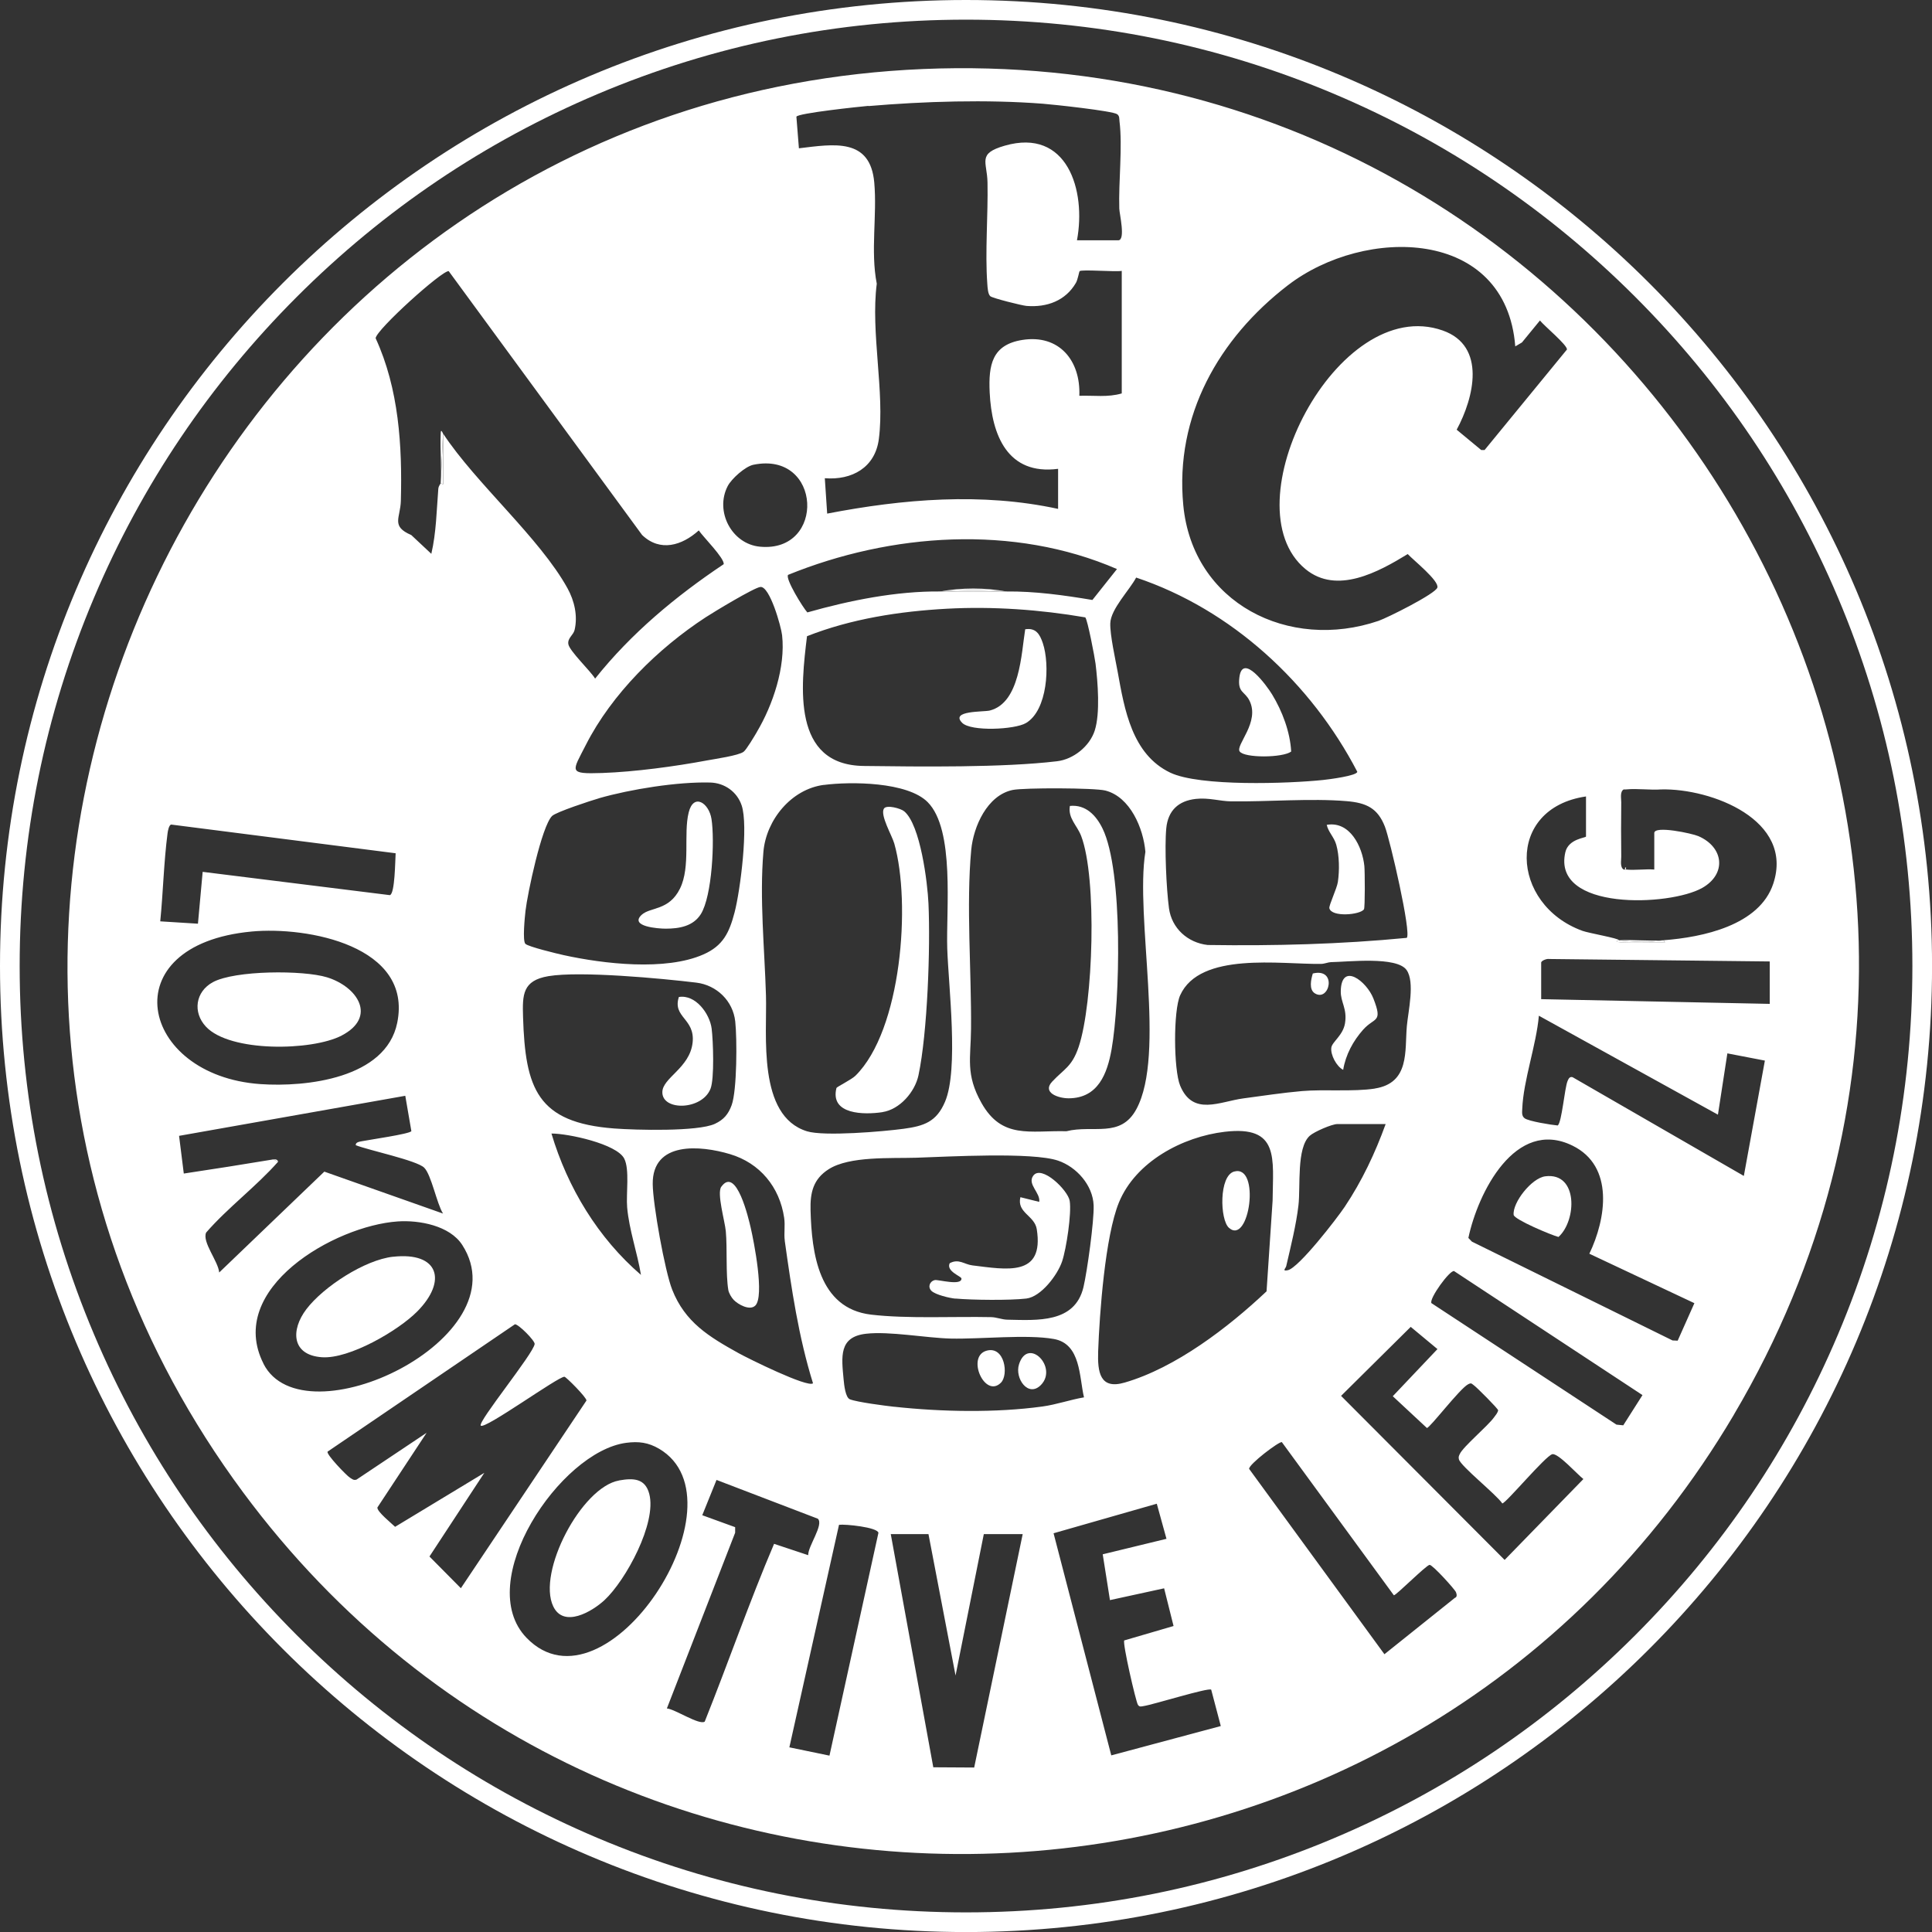
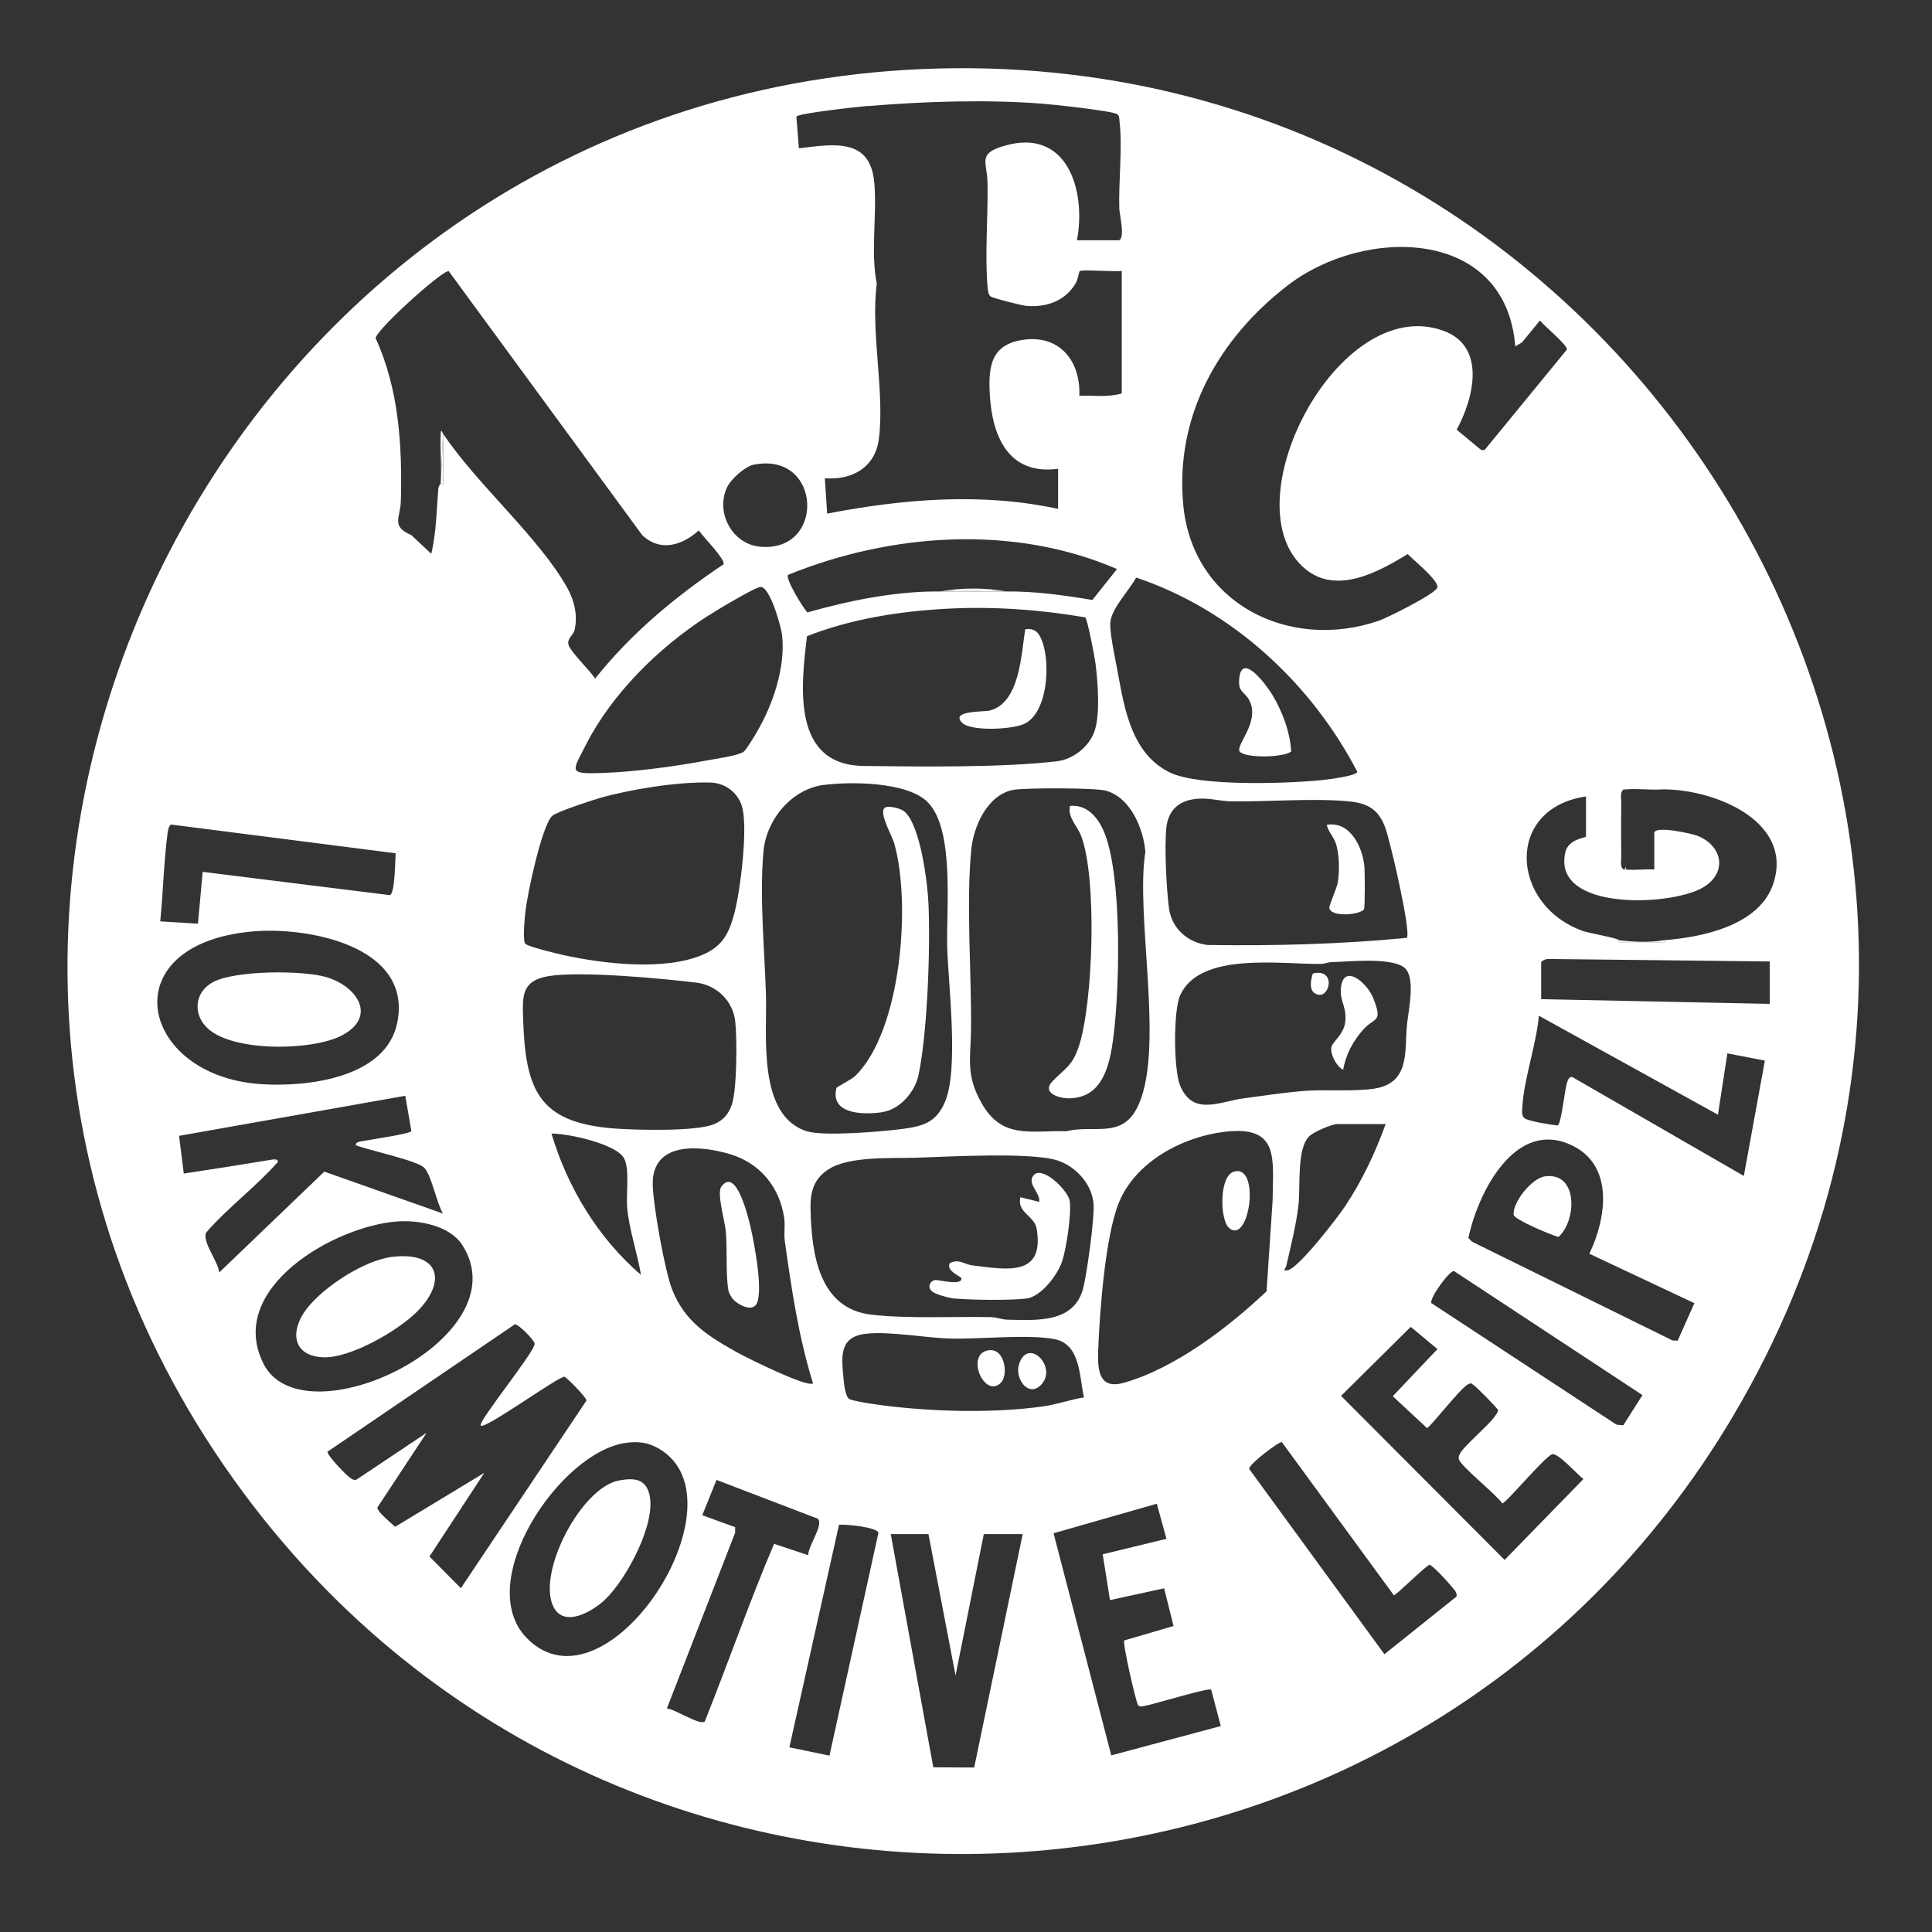
<svg xmlns="http://www.w3.org/2000/svg" id="Ebene_2" data-name="Ebene 2" viewBox="0 0 393.05 393.05">
  <rect x="0" y="0" width="393.05" height="393.05" fill="#333333" stroke="none" />
  <defs>
    <style>
      .cls-1 {
        fill: #fff;
      }
    </style>
  </defs>
  <g id="Ebene_1-2" data-name="Ebene 1">
    <g>
      <path class="cls-1" d="M352.75,287.79C426.26,163.38,331.08,8.05,187.83,14.04,43.34,20.09-37.18,186.68,49.47,303.62c77.52,104.63,237.13,96.15,303.29-15.83ZM53.61,277.43c-7.74-15.27,14.48-28.07,27.31-28.94,4.38-.3,10.6.85,13.13,4.8,12.16,18.93-32.32,40.18-40.45,24.15ZM87.37,316.66l11.16-17.02-18.15,10.98c-.73-.72-3.73-3.12-3.6-3.94l10.01-15.19-14.25,9.52c-.6.21-.9-.12-1.35-.39-.63-.37-4.9-4.79-4.54-5.3l38.11-25.91c.76,0,4.07,3.34,4.01,4.01-.18,1.89-11.69,15.94-10.96,16.62.87.8,15.8-10.04,17.02-9.95.35.03,4.54,4.24,4.48,4.84l-25.55,38.18-6.39-6.45ZM231.18,225.66c-3.23,5.96-8.81,3.12-14.22,4.48-7.41-.18-13.12,1.67-17.29-5.76-3.28-5.84-2.17-9.09-2.12-15.1.1-11.51-1.01-25.22.04-36.39.45-4.74,3.25-11.11,8.44-12.18,2.3-.47,16.65-.44,18.84.12,5.07,1.29,7.74,7.69,8.15,12.46-2.15,13.25,4.22,41.2-1.84,52.37ZM279.71,221.46c-4.36.68-10.33.12-14.83.51-3.92.34-8.02.97-11.93,1.49-4.8.64-10.26,3.67-12.86-2.6-1.33-3.22-1.41-15.27.01-18.39,4.04-8.9,20.44-6.26,28.63-6.37.76-.01,1.48-.35,2.04-.36,3.49-.05,13.36-1.22,15.38,1.59,1.75,2.44.33,8.43.06,11.45-.44,5.01.62,11.55-6.51,12.67ZM281.9,228.68c-2.14,5.91-4.83,11.61-8.33,16.84-1.58,2.36-9.31,12.38-11.56,12.89-1.27.28-.44-.39-.34-.82.91-3.94,2.03-8.39,2.49-12.37.45-3.84-.43-11.68,2.29-14.15.9-.82,4.51-2.39,5.63-2.39h9.83ZM286.2,190.8c-13.46,1.3-26.97,1.65-40.51,1.45-4.06-.46-7.31-3.38-7.87-7.47-.53-3.91-.92-12.43-.55-16.28.35-3.58,2.45-5.58,6.02-5.97,2.64-.29,4.85.47,7.17.5,7.51.1,16.22-.66,23.53-.04,3.98.34,6.29,1.41,7.76,5.19,1.03,2.65,5.44,21.67,4.44,22.63ZM249.19,230.25c11.15-1.31,9.79,5.38,9.71,14.03l-1.23,18.43c-7.76,7.33-18.5,15.57-28.89,18.57-5,1.45-5.51-2.1-5.37-6.34.27-7.72,1.43-23.46,4.22-30.29,3.39-8.3,12.94-13.39,21.55-14.4ZM159.65,252.41c1.37,9.76,2.81,19.58,5.75,29.01-1.06.96-13.24-5.07-15.18-6.15-5.97-3.32-10.85-6.25-13.47-12.9-1.5-3.81-3.92-17.36-3.96-21.48-.09-8.78,9.73-7.88,15.72-6.09,6.08,1.81,10.1,6.69,11.02,12.95.24,1.61-.08,3.2.13,4.67ZM164.9,246.2c-.09-3.56.52-6.32,3.7-8.34,4.23-2.69,12.62-2.17,17.8-2.33,6.47-.21,23.58-1.19,28.85.59,3.75,1.27,7.08,4.99,7.24,9.09.12,3.12-1.31,13.45-2.07,16.66-1.76,7.36-9.44,6.73-15.48,6.61-1.13-.02-2.18-.5-3.32-.52-7.56-.16-17.08.36-24.42-.51-10.67-1.27-12.07-12.53-12.3-21.26ZM175.73,155.83c-14.69-.18-12.8-16.16-11.55-26.4,8.98-3.54,18.8-5.06,28.45-5.59,9.36-.51,19.03.19,28.16,1.76.46.45,1.93,8.13,2.09,9.42.46,3.77.97,10.08-.17,13.62-1.04,3.2-4.33,5.84-7.67,6.23-11.05,1.32-27.89,1.1-39.3.96ZM222.24,122.06c-5.8-.97-11.64-1.79-17.53-1.73-4.37.04-9.01.05-13.42,0-8.97-.09-18.43,1.82-27.04,4.26-.86-.91-4.54-6.86-3.92-7.64,20.93-8.51,45.88-10.3,66.91-1.18l-5,6.29ZM167.6,159.69c5.51-.72,17.01-.64,21.12,3.49,5.58,5.6,3.73,21.97,3.99,29.81.26,7.73,2.35,24.56-.45,31.15-1.74,4.1-4.29,4.94-8.41,5.5-4.12.56-16.22,1.59-19.68.51-10.14-3.14-8.1-19.63-8.34-27.62-.28-9.5-1.33-19.72-.52-29.24.56-6.49,5.67-12.74,12.28-13.61ZM153.97,148.94c-.5.84-2.13,3.6-2.7,4.01-1.05.77-5.75,1.44-7.36,1.74-6.54,1.23-14.79,2.34-21.4,2.57-7.06.24-6.09-.26-3.32-5.72,5.28-10.38,14.69-19.64,24.38-25.96,1.64-1.07,9.87-6.05,11.13-6.17,1.92-.17,4.22,8.09,4.41,9.82.72,6.47-1.86,14.17-5.14,19.69ZM121.88,162.39c6.38-1.83,16-3.37,22.61-3.19,2.92.08,5.46,1.88,6.39,4.64,1.4,4.11-.25,17.24-1.44,21.8-1.08,4.11-2.34,6.77-6.33,8.53-7.72,3.41-20.33,1.92-28.45.14-1.31-.29-7.16-1.7-7.77-2.29-.62-.61-.12-5.48.02-6.72.4-3.47,3.27-17.16,5.4-19.29.81-.81,7.98-3.16,9.57-3.61ZM111.58,198.59c6.48-1.08,23.02.46,30.09,1.32,4.14.51,7.46,3.72,7.91,7.91.38,3.48.37,13.99-.73,17.01-.67,1.84-1.61,2.96-3.4,3.8-3.47,1.62-16.15,1.28-20.5.95-15.66-1.19-18.09-8.1-18.54-22.69-.14-4.53-.11-7.41,5.17-8.3ZM127.59,245.64c.41,4.63,2.06,9.17,2.81,13.73-8.72-7.51-14.93-17.74-18.21-28.76,3.36-.02,13.26,2.1,14.8,5.09,1.14,2.22.36,7.14.6,9.94ZM107.13,333.21c-10.97-11.32,6.8-37.91,20.27-39.68,2.52-.33,4.49-.08,6.69,1.21,18.12,10.65-10.81,55.14-26.96,38.47ZM143.37,350.25c-1.1.78-6.09-2.56-7.7-2.68l13.89-35.75v-1.13s-6.69-2.43-6.69-2.43l2.9-7.18,20.61,7.89c1.28,1.18-2.02,5.59-1.96,7.42l-6.94-2.31c-5.02,11.78-9.31,24.17-14.11,36.17ZM168.75,357.17l-8.16-1.69,10.1-45.27c1.25-.17,7.82.49,8.02,1.63l-9.96,45.33ZM198.2,359.59l-8.33-.05-8.65-47.44h7.67l5.51,28.77,5.75-28.77h7.91l-9.87,47.49ZM181.94,286.2c-1.9-.21-7.55-.94-9.03-1.52-.92-.36-1.18-2.95-1.28-4-.44-4.7-1-8.7,4.55-9.34,4.77-.55,12.23.86,17.24.98,6.06.14,15.5-.9,21,.09,5.5,1,5.12,7.73,6.11,11.87-2.82.48-5.61,1.47-8.45,1.86-9.52,1.31-20.59,1.09-30.14.05ZM226.08,357.12l-11.74-45.19,21-6.01,1.97,7.14-12.97,3.15,1.47,9.32,11.02-2.4,1.92,7.67-10.03,2.93c-.39.54,2.37,12.48,2.78,13.1.34.51.71.32,1.19.25,1.87-.27,13.2-3.81,13.72-3.33l1.95,7.4-22.29,5.97ZM295.97,325.08l-14.32,11.46-27.52-37.7c-.16-.89,6.24-5.74,6.66-5.44l22.78,31.15c.48.01,6.49-6.05,7.26-6.19.55-.1,5.16,4.98,5.38,5.57.16.42.28.97-.23,1.15ZM306.11,317.36l-33.28-33.38,14.17-14.04,5.44,4.52-9.09,9.59,6.94,6.46c.61,0,6.69-8.01,8.39-8.89.69-.36.7-.11,1.21.24.53.37,4.87,4.7,4.9,5.06-.13.57-.52.99-.85,1.44-1.27,1.77-6.29,5.96-6.96,7.45-.19.41-.3.61-.17,1.09.36,1.39,7.62,7.15,8.82,8.96.71,0,8.75-9.64,10.16-10.01,1.17-.31,5.12,4.12,6.34,5.05l-16.03,16.46ZM330.24,289.97l-1.38-.14-37.65-24.72c-.49-.93,3.74-6.75,4.61-6.52l38.33,25.23-3.91,6.15ZM341.31,272.75l-1.05-.05-40.81-20.1-.72-.75c1.9-9.07,9.51-24.52,21.2-18.77,8.53,4.19,6.81,14.91,3.41,21.98l21.37,10.06-3.4,7.63ZM354.76,239.23l-34.82-20.08c-.59-.19-.83.3-1.03.77-.61,1.46-1.17,8.41-2,9.05-1.33-.12-5.92-.85-6.74-1.47-.63-.47-.51-1.23-.48-1.9.22-5.8,2.87-13,3.38-18.96l36.43,20.13,1.92-12.47,7.63,1.47-4.28,23.46ZM360.04,204.23l-46.5-.96v-7.43c0-.4,1.16-.85,1.65-.74l44.85.5v8.63ZM346.29,180.65c5.04-2.85,4.41-8.31-.78-10.55-1.27-.55-8.96-2.2-8.96-.63v7.43c-1.86-.14-3.93.19-5.75,0-.16-.02-.32.01-.48,0-.79-.5-.48-1.82-.49-2.63-.04-3.67-.05-7.37,0-11.04.01-.81-.31-2.13.49-2.63.16-.01.32.02.48,0,2.28-.23,4.87.17,7.19,0,10.17-.23,27.05,6.21,22.77,19.17-2.81,8.51-14.4,10.91-22.29,11.51l.25.48c-.95-.08-10.05.2-9.83-.24.17-.34.48-.21.48-.24,0-.38-6.19-1.45-7.44-1.91-14.71-5.36-15.77-24.94.73-27.34v8.15c0,.28-3.58.44-4.21,3.22-2.72,11.94,21.25,10.98,27.85,7.24ZM262.02,58.03c15.61-12,44.35-11.78,46.25,12.44l1.36-.8,3.66-4.47c.83,1.07,5.64,5.04,5.49,5.91l-16.75,20.44h-.69s-4.99-4.13-4.99-4.13c3.51-6.48,6.1-17.03-2.83-20.18-21.43-7.56-43.58,35.64-27.93,48.54,6.39,5.26,14.89.56,20.8-3.06,1.13,1.22,6.44,5.45,6.03,6.82-.38,1.26-10.17,6.15-11.97,6.77-18.22,6.21-37.81-3.54-39.72-23.54-1.74-18.18,7.23-33.93,21.3-44.75ZM276.13,157.01c-.05.82-5.87,1.56-6.95,1.67-7.06.74-25.11,1.37-31.1-1.49-7.77-3.71-9.31-12.81-10.69-20.47-.47-2.59-1.59-7.56-1.51-9.93.1-2.9,3.93-6.75,5.26-9.29,19.42,6.5,35.6,21.46,44.99,39.51ZM176.67,21.58c11.39-.97,24.07-1.36,35.47-.48,2.09.16,14.16,1.45,15.13,2.13.52.37.42.9.48,1.43.65,5.17-.21,12.29-.04,17.78.03,1.08,1.33,6.45-.22,6.45h-8.39c1.91-10.18-1.98-22.92-14.7-19.25-5.63,1.62-3.58,3.22-3.5,7.48.13,6.7-.52,14.09-.04,20.65.05.69.11,2.08.62,2.5.47.4,6.41,1.89,7.37,1.97,4.11.33,7.92-1.04,10.04-4.7.38-.66.65-2.29.74-2.37.45-.4,7.26.18,8.58-.06v24.93c-2.86.84-5.66.38-8.63.48.29-7.17-4.11-12.55-11.61-11.36-6.15.98-6.89,5.08-6.63,10.66.41,8.74,3.66,16.9,13.92,15.56v8.15c-15.51-3.37-31.55-2.02-46.98.96l-.48-7.2c5.51.44,10.23-2.16,10.99-7.95,1.24-9.47-1.7-21.77-.42-31.62-1.3-6.66.09-13.91-.51-20.59-.82-9.15-8.23-7.81-15.33-6.96l-.51-6.42c.2-.72,12.97-2.06,14.66-2.21ZM148.04,98.9c.78-1.51,3.57-4.01,5.24-4.35,13.94-2.85,14.78,17.94,1.33,16.67-5.75-.54-9.22-7.19-6.57-12.32ZM91.28,55.15l39.35,53.69c3.67,3.52,8.13,2.14,11.53-.93.88,1.31,5.26,5.67,5.07,6.87-9.74,6.51-18.84,14.08-26.16,23.28-.92-1.56-5.25-5.63-5.45-7.05-.17-1.21,1.03-1.8,1.28-2.86.67-2.87-.05-5.93-1.43-8.44-5.66-10.27-18.64-21.35-25.32-31.49v10.32s-.48-.25-.48-.25c0,.08-.45.54-.5,1.16-.35,4.4-.41,8.88-1.42,13.22l-4.08-3.82c-4.19-1.79-2.22-3.46-2.12-6.94.3-11.21-.4-22.8-5.13-33.1.1-1.72,13.61-13.91,14.88-13.65ZM34.09,169.51c.06-.45.27-1.67.74-1.76l45.66,5.84c-.1,1.42-.13,8.27-1.18,8.52l-38.08-4.74-.96,10.55-7.67-.48c.59-5.94.72-12.02,1.49-17.94ZM51.2,189.51c11.33-1.06,32.81,2.91,29.61,18.58-2.31,11.32-18.53,13.11-27.85,12.46-24.63-1.73-30.42-28.37-1.75-31.04ZM41.94,250.75c4.43-5.09,10.23-9.4,14.63-14.4l-.96-.48c-6.06,1.01-12.15,1.97-18.22,2.88l-.96-7.67,46.02-8.15,1.24,7.2c-.43.58-8.56,1.74-9.98,2.03-.46.1-1.44.17-1.32.83,2.56,1.01,12.38,3.08,13.9,4.56,1.46,1.42,2.57,7.35,3.84,9.34l-24.15-8.53-21.39,20.52c-.17-2.25-3.53-6.22-2.65-8.14Z" />
      <path class="cls-1" d="M191.29,120.33c4.41.05,9.05.04,13.42,0-4.46-.38-8.96-.38-13.42,0Z" />
      <path class="cls-1" d="M191.29,120.33c4.46-.38,8.96-.38,13.42,0-4.15-.79-9.27-.79-13.42,0Z" />
      <path class="cls-1" d="M330.8,176.9v-.48c-.31.18-.32.34,0,.48Z" />
      <path class="cls-1" d="M90.13,98.53v-10.32c-.14,3.31-.3,6.66-.48,10.07l.48.25Z" />
      <path class="cls-1" d="M89.65,88.44c-.13,3.23.23,6.65,0,9.84.18-3.4.34-6.76.48-10.07-.47-1.02-.45-.42-.48.23Z" />
      <path class="cls-1" d="M329.36,191.29s-.31-.1-.48.24c-.22.45,8.88.16,9.83.24l-.25-.48c-2.93.5-6.15.34-9.11,0Z" />
-       <path class="cls-1" d="M329.36,191.29c2.96.34,6.18.5,9.11,0-2.96.22-6.12-.16-9.11,0Z" />
      <path class="cls-1" d="M55.61,235.87l.96.48c-.06-.38-.38-.54-.96-.48Z" />
      <path class="cls-1" d="M179.51,226.25c3.54-.53,6.63-4.1,7.35-7.51,1.83-8.64,2.44-25.95,2.03-34.92-.19-4.27-1.64-16-4.93-18.76-.71-.6-3.61-1.39-4.13-.56-.83,1.32,1.66,5.51,2.11,7.13,3.42,12.09,1.49,37.97-7.92,47.23-.78.77-3.79,2.26-3.85,2.48-1.37,5.47,5.68,5.47,9.34,4.92Z" />
      <path class="cls-1" d="M217.66,163.96c-.43,2.5,1.45,3.92,2.29,6.1,3.28,8.56,2.46,34.08-.5,42.91-1.37,4.07-2.94,4.46-5.39,7.07-2.12,2.26,1.27,3.41,3.36,3.4,5.96-.02,7.85-4.99,8.73-10.01,1.71-9.8,2.38-36.2-1.84-44.86-1.3-2.68-3.43-4.94-6.65-4.61Z" />
      <path class="cls-1" d="M208.57,128.02c-.8,4.97-1.06,14.96-7.2,16.53-1.23.32-8.13-.04-5.63,2.5,1.78,1.81,10.7,1.39,12.98.05,4.42-2.6,4.9-11.87,3.44-16.24-.61-1.82-1.4-3.18-3.59-2.84Z" />
      <path class="cls-1" d="M194.38,264.18c3.42.31,11.08.39,14.41,0,3.02-.36,6.37-4.82,7.29-7.57.86-2.57,1.95-9.76,1.54-12.31-.35-2.17-5.77-7.45-7.43-5.09-1.23,1.74,1.52,3.47,1.23,5.3l-3.83-.95c-.76,3.18,2.88,3.71,3.33,6.5,1.55,9.78-6.14,8.22-13.12,7.37-1.62-.2-2.75-1.43-4.59-.44-.78,1.65,2.37,2.66,2.39,3.11.07,1.56-4.78.18-5.41.32-1.06.24-1.49,1.41-.69,2.2.8.78,3.68,1.47,4.89,1.58Z" />
      <path class="cls-1" d="M251.08,238.34c-3.11.86-2.91,9.79-1.07,11.44,4.16,3.72,6.5-12.93,1.07-11.44Z" />
      <path class="cls-1" d="M269.91,167.8c.33,1.49,1.5,2.49,1.94,4.05.64,2.25.67,5.24.33,7.57-.19,1.33-1.86,4.79-1.73,5.35.43,1.89,6.34,1.35,7.04.21.23-.37.19-7.7.08-8.78-.4-3.97-2.96-9.22-7.66-8.39Z" />
-       <path class="cls-1" d="M135.43,188.93c2.79,0,5.6-.5,7.15-2.96,2.31-3.7,2.84-15.03,2.17-19.34-.51-3.28-3.64-5.36-4.64-1.35-1.1,4.38.43,11.02-1.77,15.49-2.24,4.56-6.08,3.72-7.82,5.36-2.49,2.36,3.34,2.8,4.91,2.8Z" />
      <path class="cls-1" d="M252.22,152.89c.94,1.34,8.75,1.31,10.46,0-.22-4-1.81-8.21-3.88-11.61-1.04-1.71-6.03-8.62-6.66-3.46-.38,3.15,1.09,2.78,2.05,4.71,2.21,4.41-2.9,9.06-1.98,10.37Z" />
      <path class="cls-1" d="M272.77,201.61c-.06,2.29,1.35,3.56.86,6.58-.4,2.44-2.61,3.77-2.78,4.93-.21,1.46,1.06,3.85,2.41,4.53.5-3.06,2.03-5.89,4.06-8.17,2.34-2.62,4.06-1.31,2.08-6.36-1.37-3.47-6.48-7.49-6.63-1.52Z" />
      <path class="cls-1" d="M267.08,198.05c-.36,1.19-.84,3.26.42,4.04,2.98,1.84,4.63-5.26-.42-4.04Z" />
-       <path class="cls-1" d="M134.75,222.21c-.02,3.84,8.07,3.67,9.8-.71.81-2.06.54-9.8.23-12.24-.39-3.04-3.28-6.99-6.67-6.43-1.34,4.18,3.32,4.36,2.8,9.25-.56,5.21-6.15,7.18-6.16,10.12Z" />
      <path class="cls-1" d="M146.74,241.43c-.94,1.31.73,7,.92,9.06.32,3.57-.03,8.68.51,11.95.11.65.64,1.54,1.1,2.02.87.91,3.28,2.27,4.4,1.14,1.89-1.91-.27-12.92-.95-15.85-.39-1.68-2.9-12.6-5.97-8.32Z" />
      <path class="cls-1" d="M69.49,210.68c7.28-3.78,3.26-9.93-2.95-11.85-4.82-1.49-18.76-1.45-23.24.99-3.53,1.92-4.14,6.11-1.41,9.04,4.88,5.25,21.56,4.96,27.61,1.82Z" />
-       <path class="cls-1" d="M79.96,255.67c-5.75.64-14.14,6.1-17.62,10.66-3.24,4.25-3.03,9.37,3.17,9.79,5.56.38,15.48-5.39,19.36-9.3,6.17-6.21,4.42-12.19-4.92-11.14Z" />
+       <path class="cls-1" d="M79.96,255.67c-5.75.64-14.14,6.1-17.62,10.66-3.24,4.25-3.03,9.37,3.17,9.79,5.56.38,15.48-5.39,19.36-9.3,6.17-6.21,4.42-12.19-4.92-11.14" />
      <path class="cls-1" d="M125.96,301.19c-7.67,1.34-16.74,18.7-13.4,25.63,2.14,4.44,7.9,1.05,10.42-1.29,4.34-4.03,10.66-15.68,9.11-21.6-.84-3.21-3.26-3.25-6.13-2.75Z" />
      <path class="cls-1" d="M314.38,239.31c-2.8.35-6.7,5.37-6.44,7.84.1.95,7.65,4.12,9.12,4.5,3.72-3.33,4.04-13.19-2.68-12.34Z" />
      <path class="cls-1" d="M207.31,277.56c-.91,2.86,1.88,6.84,4.46,4.2,3.53-3.62-2.66-9.88-4.46-4.2Z" />
      <path class="cls-1" d="M200.74,274.78c-4.24,1.14-.39,9.81,2.89,6.52,1.62-1.62.76-7.5-2.89-6.52Z" />
-       <path class="cls-1" d="M196.53,4c25.99,0,51.21,5.09,74.94,15.13,22.93,9.7,43.52,23.58,61.2,41.26,17.68,17.68,31.57,38.27,41.26,61.2,10.04,23.73,15.13,48.95,15.13,74.94s-5.09,51.21-15.13,74.94c-9.7,22.93-23.58,43.52-41.26,61.2-17.68,17.68-38.27,31.57-61.2,41.26-23.73,10.04-48.95,15.13-74.94,15.13s-51.21-5.09-74.94-15.13c-22.93-9.7-43.52-23.58-61.2-41.26-17.68-17.68-31.57-38.27-41.26-61.2-10.04-23.73-15.13-48.95-15.13-74.94s5.09-51.21,15.13-74.94c9.7-22.93,23.58-43.52,41.26-61.2,17.68-17.68,38.27-31.57,61.2-41.26,23.73-10.04,48.95-15.13,74.94-15.13M196.53,0C87.99,0,0,87.99,0,196.53s87.99,196.53,196.53,196.53,196.53-87.99,196.53-196.53S305.06,0,196.53,0h0Z" />
    </g>
  </g>
</svg>